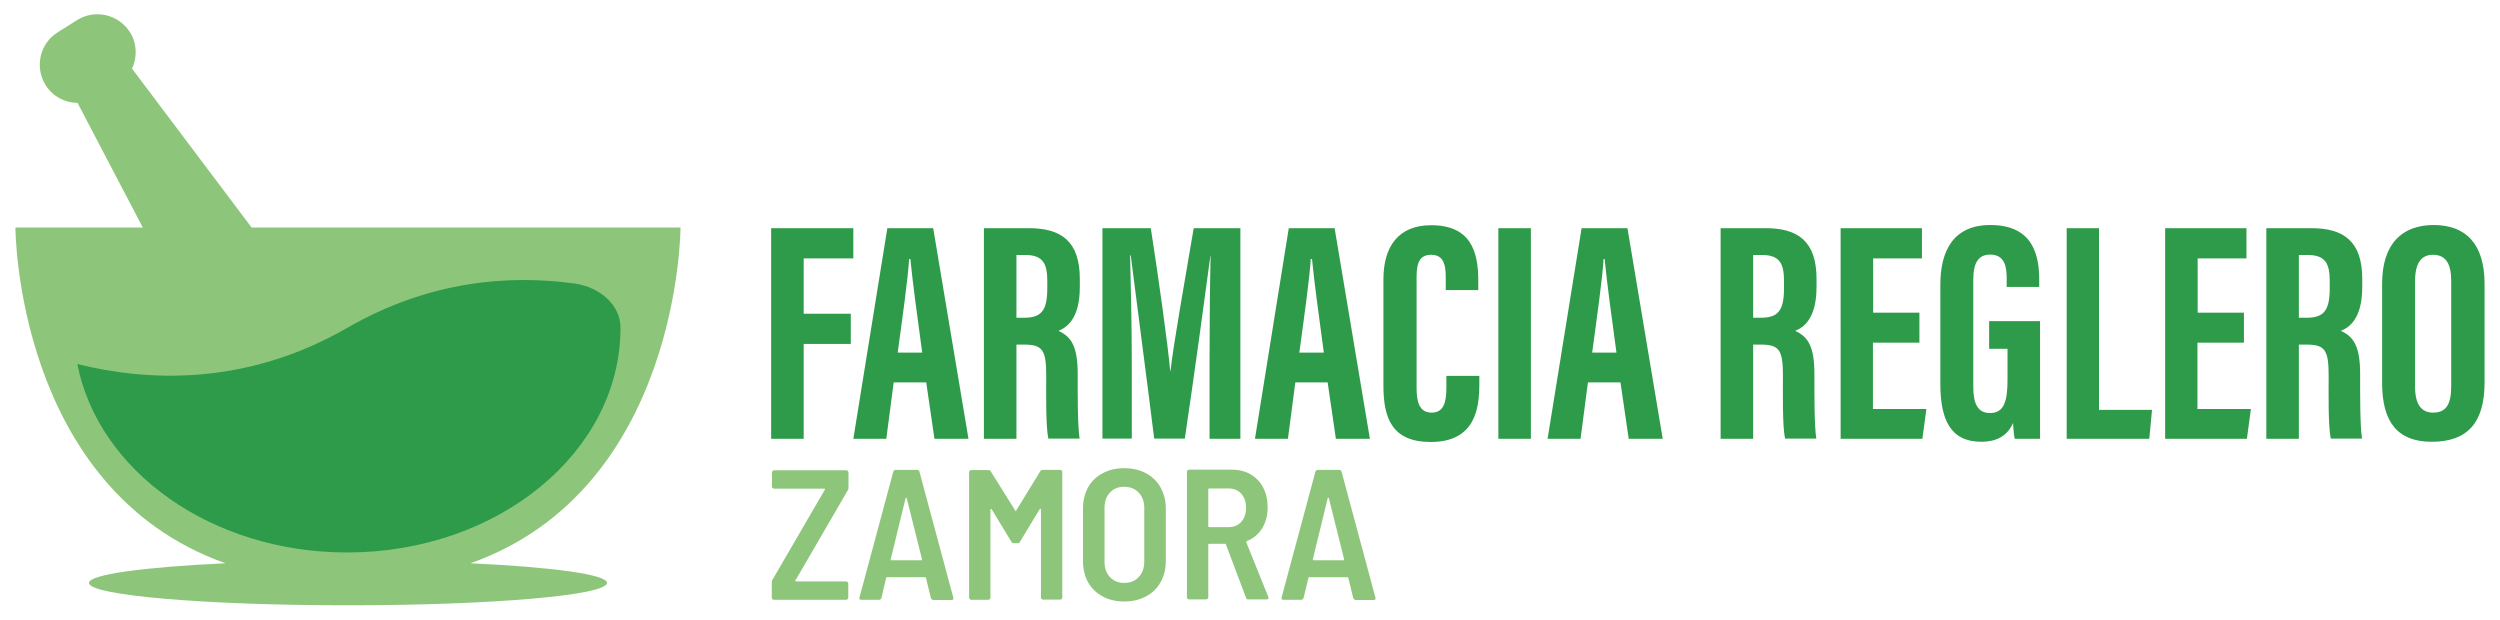
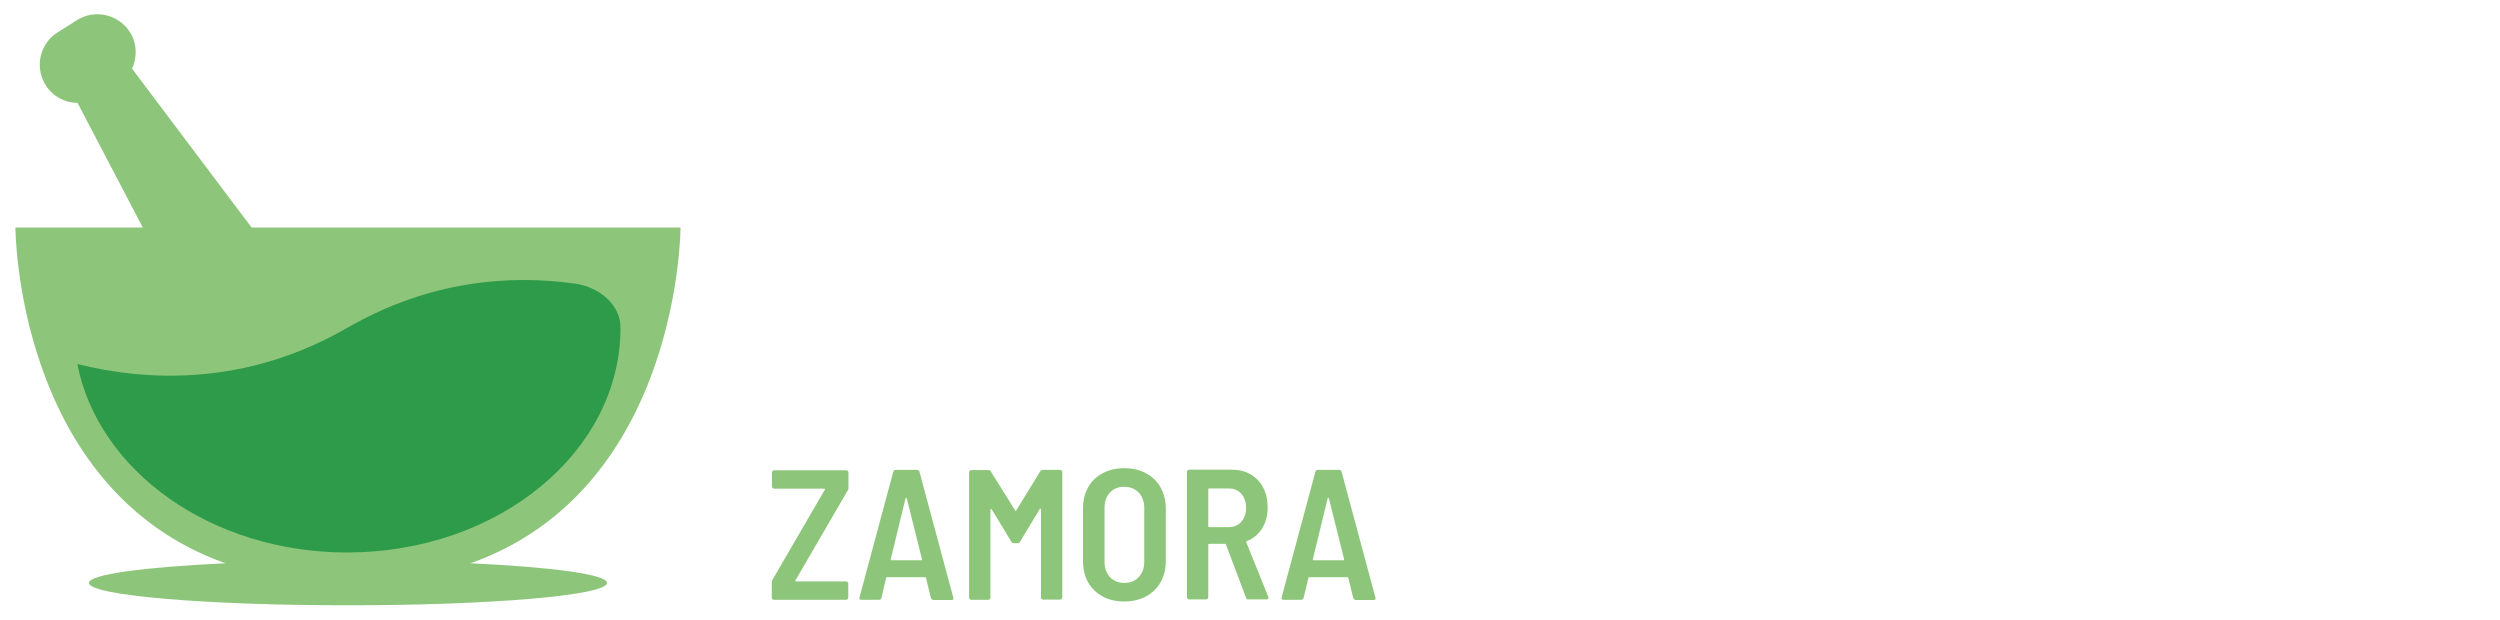
<svg xmlns="http://www.w3.org/2000/svg" xml:space="preserve" id="Capa_1" x="0" y="0" style="enable-background:new 0 0 1183.3 293.3" version="1.1" viewBox="0 0 1183.3 293.3">
  <style>.st0{fill:#8dc67a}.st1{fill:#2e9b4a}</style>
  <path d="M365.6 283.6c-.2-.2-.3-.5-.3-.7v-7.3c0-.5.1-.9.4-1.3l24.7-42.5c.2-.4.1-.5-.4-.5h-23.6c-.3 0-.5-.1-.7-.3-.2-.2-.3-.5-.3-.7v-6.7c0-.3.1-.5.3-.7.2-.2.5-.3.7-.3h34.2c.3 0 .5.1.7.3.2.2.3.5.3.7v7.3c0 .5-.1.9-.4 1.3l-24.7 42.5c-.2.4-.1.5.4.5h23.6c.3 0 .5.1.7.3.2.2.3.5.3.7v6.7c0 .3-.1.5-.3.7-.2.2-.5.3-.7.3h-34.2c-.3 0-.5-.1-.7-.3zM440.6 283l-2.3-9.4c-.1-.2-.2-.4-.4-.4h-18.1c-.2 0-.4.1-.4.4l-2.2 9.4c-.2.6-.6.9-1.2.9h-8.3c-.8 0-1.1-.4-.9-1.1l16-59.5c.2-.6.6-.9 1.2-.9h10c.6 0 1.1.3 1.2.9l16 59.5.1.4c0 .5-.3.8-1 .8h-8.4c-.7-.1-1.1-.4-1.3-1zm-19-17.9c.1.1.2.1.4.1h13.9c.1 0 .2 0 .4-.1.1-.1.1-.2.1-.4l-7.2-28.8c-.1-.2-.1-.3-.3-.3-.1 0-.2.1-.3.3l-7 28.8c-.2.2-.1.3 0 .4zM493.6 222.4h8.2c.3 0 .5.1.7.3.2.2.3.5.3.7v59.4c0 .3-.1.5-.3.7-.2.2-.5.3-.7.3h-8.1c-.3 0-.5-.1-.7-.3-.2-.2-.3-.5-.3-.7v-41.6c0-.2-.1-.4-.2-.4s-.2 0-.4.2l-9.3 15.4c-.2.5-.6.7-1.2.7h-1.7c-.6 0-1-.2-1.2-.7l-9.3-15.3c-.1-.2-.2-.2-.4-.2-.1 0-.2.2-.2.4v41.6c0 .3-.1.5-.3.7-.2.2-.5.3-.7.3h-8.1c-.3 0-.5-.1-.7-.3-.2-.2-.3-.5-.3-.7v-59.4c0-.3.1-.5.3-.7.2-.2.5-.3.7-.3h8.1c.6 0 1 .2 1.2.7l11.5 18.4c.2.4.4.4.5 0l11.3-18.4c.3-.6.7-.8 1.3-.8zM521.9 282.3c-3-1.6-5.2-3.8-6.9-6.7-1.6-2.9-2.4-6.3-2.4-10.1v-24.8c0-3.7.8-7.1 2.4-10 1.6-2.9 3.9-5.1 6.9-6.7 3-1.6 6.4-2.4 10.2-2.4 3.9 0 7.4.8 10.3 2.4 3 1.6 5.3 3.8 6.9 6.7 1.6 2.9 2.5 6.2 2.5 10v24.8c0 3.8-.8 7.2-2.5 10.1-1.6 2.9-3.9 5.1-6.9 6.7-3 1.6-6.4 2.4-10.3 2.4-3.9 0-7.3-.8-10.2-2.4zm17.1-9.2c1.7-1.8 2.6-4.2 2.6-7.2v-25.5c0-3-.9-5.4-2.6-7.2-1.7-1.8-4-2.8-6.9-2.8-2.8 0-5.1.9-6.8 2.8-1.7 1.8-2.5 4.3-2.5 7.2v25.5c0 2.9.8 5.3 2.5 7.2 1.7 1.8 4 2.8 6.8 2.8 2.9 0 5.2-.9 6.9-2.8zM589.8 283l-9.5-25.2c-.1-.2-.3-.4-.4-.4h-7.6c-.3 0-.4.1-.4.4v24.9c0 .3-.1.5-.3.7-.2.2-.5.3-.7.3h-8.1c-.3 0-.5-.1-.7-.3-.2-.2-.3-.5-.3-.7v-59.4c0-.3.1-.5.3-.7.2-.2.5-.3.7-.3H583c3.3 0 6.3.7 8.9 2.2 2.6 1.5 4.6 3.6 6 6.3s2.1 5.8 2.1 9.4c0 3.8-.9 7.1-2.6 9.9-1.8 2.8-4.2 4.8-7.2 6-.3.1-.4.3-.3.6l10.4 25.8c.1.1.1.3.1.5 0 .5-.3.7-.9.7H591c-.6.2-1-.1-1.2-.7zm-17.9-51.4v17.5c0 .3.1.4.4.4h9.2c2.5 0 4.5-.8 6-2.5s2.3-3.9 2.3-6.6c0-2.8-.8-5.1-2.3-6.7-1.5-1.7-3.5-2.5-6-2.5h-9.2c-.3 0-.4.1-.4.4zM640.5 283l-2.3-9.4c-.1-.2-.2-.4-.4-.4h-18.1c-.2 0-.4.1-.4.4L617 283c-.2.6-.6.9-1.2.9h-8.3c-.8 0-1.1-.4-.9-1.1l16-59.5c.2-.6.6-.9 1.2-.9h10c.6 0 1.1.3 1.2.9l16 59.5.1.4c0 .5-.3.8-1 .8h-8.4c-.6-.1-1-.4-1.2-1zm-19.1-17.9c.1.1.2.1.4.1h13.9c.1 0 .2 0 .4-.1.1-.1.1-.2.1-.4l-7.2-28.8c-.1-.2-.1-.3-.3-.3-.1 0-.2.1-.3.3l-7 28.8c-.1.2-.1.3 0 .4z" class="st0" />
-   <path d="M365.1 108h38.8v14.3h-23.5v26.2h22.3v14.3h-22.3v44.9H365V108zM423 181l-3.5 26.7h-15.6L420 108h21.7l16.7 99.7h-16.1l-3.9-26.7H423zm13.5-14.1c-2.3-16.9-4.5-33-5.6-44.3h-.6c-.4 8.2-3.4 29.6-5.4 44.3h11.6zM481.1 163.1v44.6h-15.4V108H487c15.2 0 24.1 6.1 24.1 24v3.8c0 15.3-6.3 19.2-10.1 20.8 5.8 2.7 9.1 6.9 9.1 20.4 0 8.4-.1 24.6.9 30.6h-14.8c-1.3-6-1-22.4-1-29.6 0-12.2-1.6-14.9-10.5-14.9h-3.6zm0-12.7h3.5c8.1 0 11.1-3.1 11.1-13.9v-3.4c0-7.7-1.6-12.4-10.3-12.4h-4.3v29.7zM572.5 170.6c0-16.9.2-38 .5-49.5h-.1c-2.3 17.3-7.8 57.7-12.1 86.5h-14.5c-3.2-25.9-8.8-68.4-11.1-86.7h-.3c.3 11.6.8 34.2.8 51.3v35.4h-13.9V108h22.9c3.9 25.3 7.9 53.7 9.2 67.7h.1c1.6-14.1 7-43.8 11-67.7h22.1v99.7h-14.6v-37.1zM613.1 181l-3.5 26.7H594l16-99.7h21.7l16.7 99.7h-16.1l-3.9-26.7h-15.3zm13.5-14.1c-2.3-16.9-4.5-33-5.6-44.3h-.6c-.4 8.2-3.4 29.6-5.4 44.3h11.6zM700.2 177.9v3.9c0 11.4-1.9 27.4-23 27.4-18.5 0-22.4-11.5-22.4-26.7v-50.3c0-15.4 7-25.6 22.6-25.6 18.7 0 22.3 12.4 22.3 26.2v4.5h-15.4V131c0-6.6-1.6-10.4-6.9-10.4-5.3 0-6.9 3.6-6.9 10.4v52.7c0 6.5 1.3 11.6 7.1 11.6 5.5 0 7-4.4 7-11.8v-5.6h15.6zM724.6 108v99.7h-15.4V108h15.4zM751.6 181l-3.5 26.7h-15.6l16.1-99.7h21.7l16.7 99.7h-16.1L767 181h-15.4zm13.5-14.1c-2.3-16.9-4.5-33-5.6-44.3h-.5c-.4 8.2-3.4 29.6-5.4 44.3h11.5zM829.8 163.1v44.6h-15.4V108h21.3c15.2 0 24.1 6.1 24.1 24v3.8c0 15.3-6.3 19.2-10.1 20.8 5.8 2.7 9.1 6.9 9.1 20.4 0 8.4-.1 24.6.9 30.6h-14.8c-1.3-6-1-22.4-1-29.6 0-12.2-1.6-14.9-10.5-14.9h-3.6zm0-12.7h3.5c8.1 0 11.1-3.1 11.1-13.9v-3.4c0-7.7-1.6-12.4-10.3-12.4h-4.3v29.7zM908.4 162.2h-21.9v31.4h25.3l-1.9 14.1h-38.7V108h38.5v14.3h-23.1V148h21.9v14.2zM965.6 207.7h-12c-.4-1.8-.7-5.4-.8-7.5-2.8 6.6-8.5 8.9-15 8.9-14.7 0-19.4-10.6-19.4-27.5v-46.8c0-16.3 6.3-28.3 23.7-28.3 20.9 0 23.1 15.4 23.1 26.1v3.2h-15.4v-4c0-5.3-.8-11.3-7.8-11.3-5.6 0-8 3.9-8 11.8v51c0 8 2.3 12.2 7.9 12.2 6.7 0 8.3-5.6 8.3-15.8v-14.6h-8.7V152h24.1v55.7zM978.1 108h15.4v86h25.1l-1.3 13.7h-39.1V108zM1062 162.2h-21.9v31.4h25.3l-1.9 14.1h-38.7V108h38.5v14.3h-23.1V148h21.9v14.2zM1088.1 163.1v44.6h-15.4V108h21.3c15.2 0 24.1 6.1 24.1 24v3.8c0 15.3-6.3 19.2-10.1 20.8 5.8 2.7 9.1 6.9 9.1 20.4 0 8.4-.1 24.6.9 30.6h-14.8c-1.3-6-1-22.4-1-29.6 0-12.2-1.6-14.9-10.5-14.9h-3.6zm0-12.7h3.5c8.1 0 11.1-3.1 11.1-13.9v-3.4c0-7.7-1.6-12.4-10.3-12.4h-4.3v29.7zM1176 134.5V181c0 19.1-8.1 28.1-25 28.1-16.2 0-23.5-9.3-23.5-27.9v-46.9c0-19.1 9.6-27.8 24.5-27.8 15.1.1 24 8.8 24 28zm-32.9-1.5v50.1c0 8.3 3 12.2 8.5 12.2 6 0 8.6-3.6 8.6-12.4v-50c0-7.9-2.4-12.3-8.7-12.3-5.4 0-8.4 3.9-8.4 12.4z" class="st1" />
  <path d="M222.7 266.6c99.3-35.2 99.4-158.9 99.4-158.9h-203L62.5 32.5c2.5-5.4 2.4-11.9-1-17.3-5.4-8.4-16.5-11-25-5.7l-9.2 5.8c-8.5 5.3-11 16.5-5.7 25 3.4 5.4 9.2 8.4 15.1 8.4l30.9 59H7.3s.1 123.7 99.4 158.9c-38.5 1.8-64.6 5.3-64.6 9.3 0 5.9 54.9 10.6 122.6 10.6 67.7 0 122.6-4.7 122.6-10.6.1-4-26.1-7.5-64.6-9.3z" class="st0" />
  <path d="M293.7 155c0-10.3-9.4-19.1-21.8-20.8-30.3-4.2-68.4-1.6-107.6 21-48.4 27.9-95.3 25.2-127.7 17.1 9.9 50.6 63.3 89.2 127.7 89.2 71.5 0 129.4-47.6 129.4-106.3v-.2z" class="st1" />
</svg>